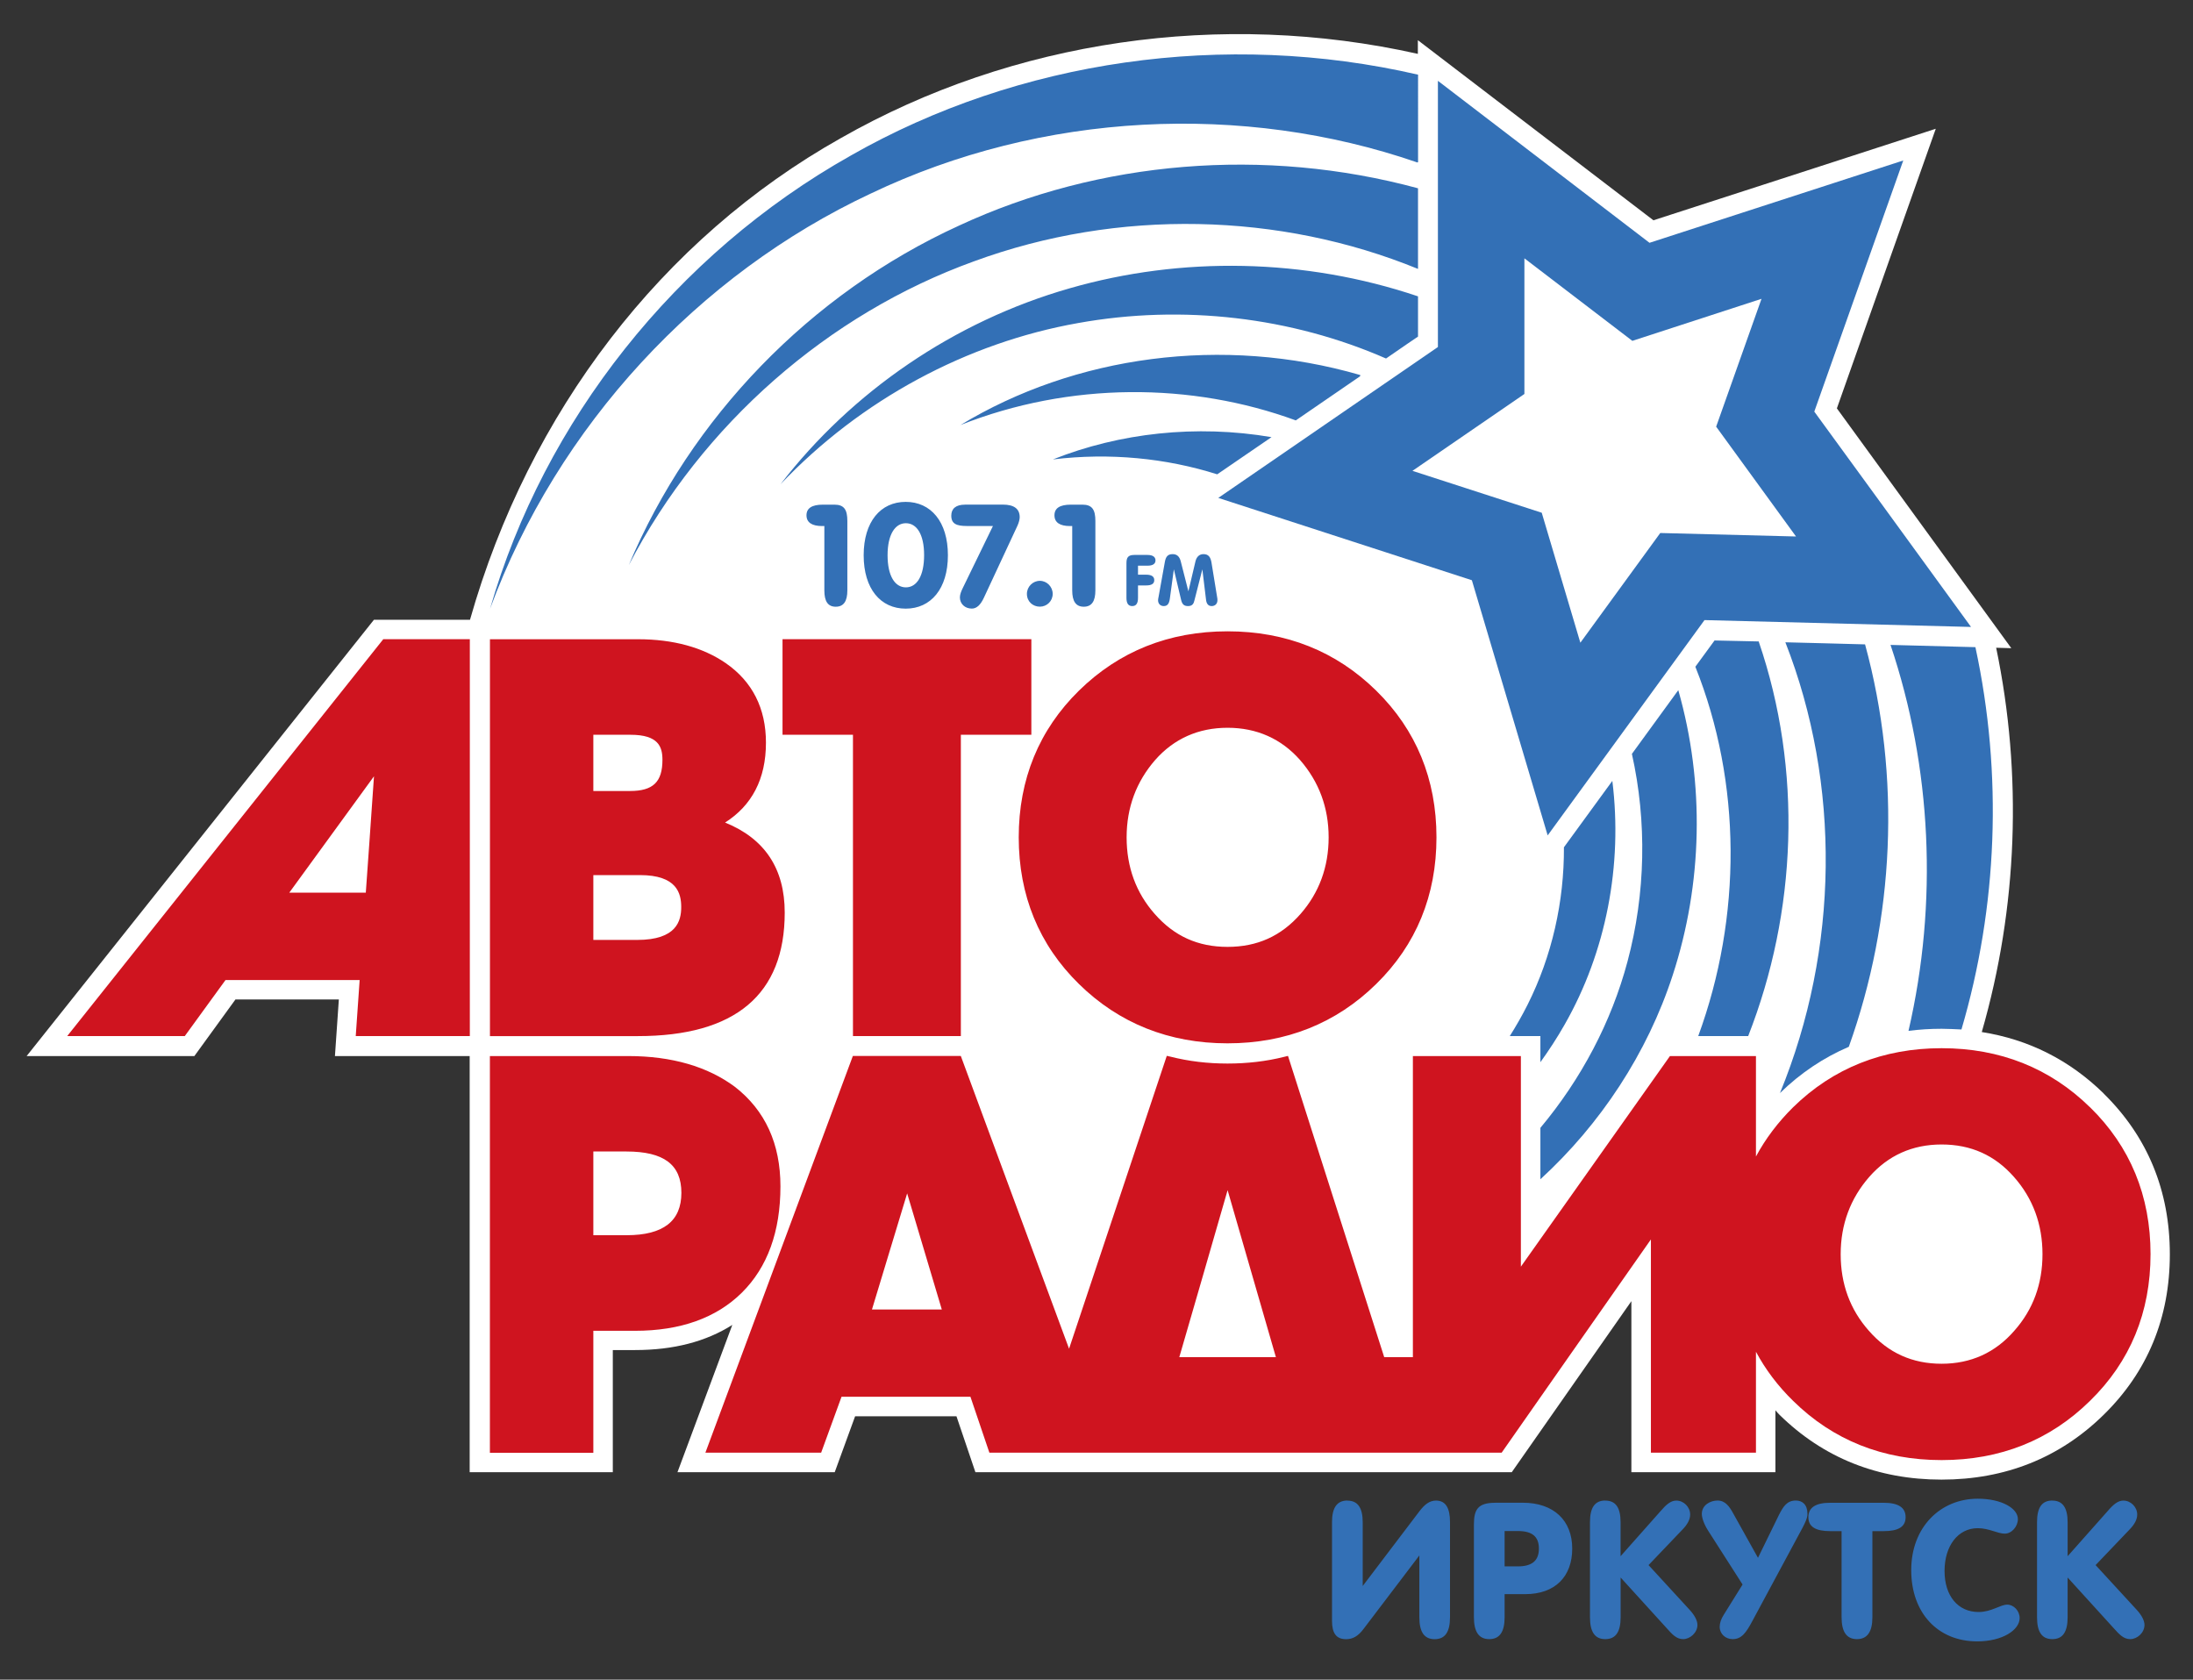
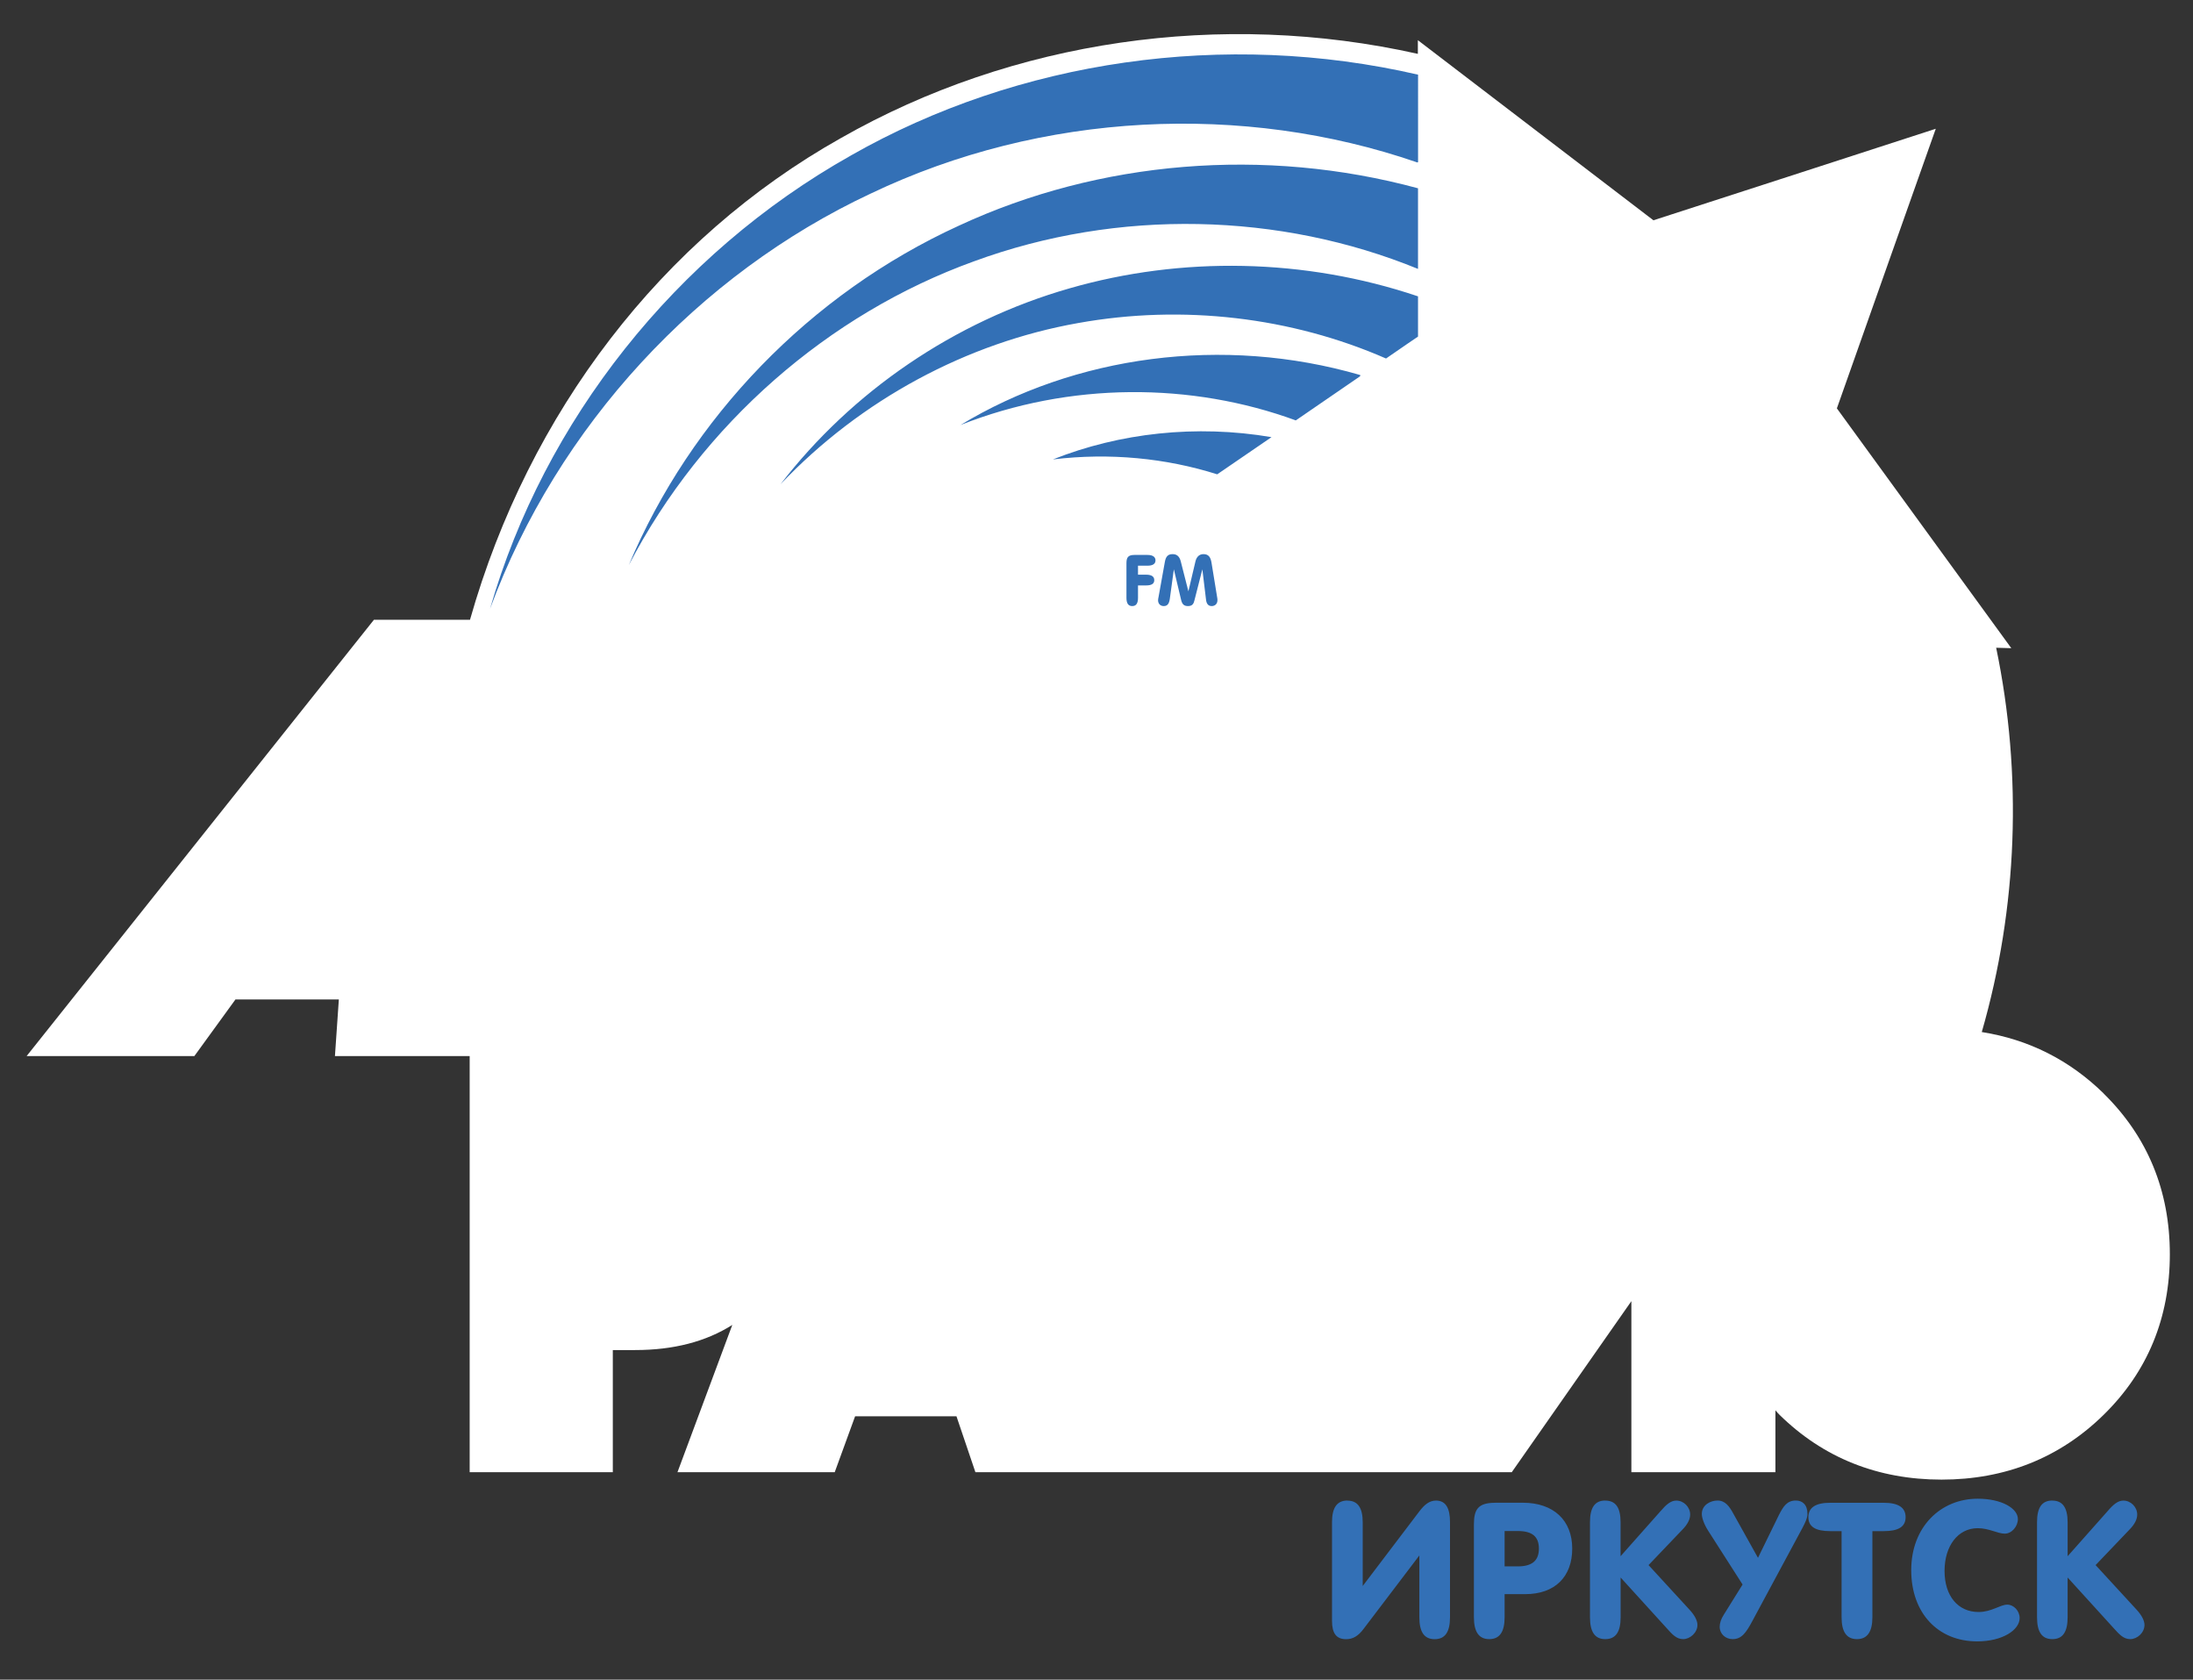
<svg xmlns="http://www.w3.org/2000/svg" id="Layer_1" data-name="Layer 1" viewBox="0 0 410 314">
  <rect x="0" y="0" width="410" height="314" fill="#333333" stroke="none" />
  <defs>
    <style> .cls-1 { fill: #3370b6; } .cls-1, .cls-2, .cls-3 { stroke-width: 0px; } .cls-2 { fill: #fff; } .cls-3 { fill: #cf141f; } </style>
  </defs>
  <path class="cls-2" d="M393.31,204.42c-6.43-6.29-14.07-10.11-22.8-11.49,6.71-23.25,7.63-48.12,2.69-71.84,1.78.05,2.83.08,2.83.08,0,0-30.47-41.9-32.61-44.83,1.2-3.45,18.49-52.27,18.49-52.27,0,0-49.32,16.01-52.79,17.11-2.89-2.19-44.04-33.67-44.04-33.67v2.56c-36.71-8.23-75.7-2.59-107.88,15.75-33.48,18.81-58.34,51.28-69.33,90.04h-17.96L4.98,197.42h31.36s6.07-8.38,7.68-10.58h19.33c-.21,3.08-.73,10.58-.73,10.58h25.19v77.79h26.76v-22.83h4.17c7.17,0,13.24-1.57,18.17-4.7-3.57,9.61-10.25,27.53-10.25,27.53h29.4s2.79-7.63,3.81-10.45h18.95c.98,2.87,3.54,10.45,3.54,10.45h100.28s14.67-20.98,22.36-31.97v31.97h26.93v-11.57c.25.26.47.58.76.84,8.19,8.05,18.39,12.12,30.3,12.12s22.12-4.08,30.31-12.12c8.22-8.05,12.37-18.15,12.37-30.01s-4.15-21.97-12.37-30.04h0Z" />
-   <path class="cls-1" d="M333.79,120.07c10.38,26.49,10.06,57.31-1.01,84.27,3.85-3.76,8.16-6.63,12.87-8.65,8.52-23.8,9.82-50.39,3.04-75.23-5.2-.13-10.37-.29-14.9-.39h0ZM369.32,120.98c-4.14-.1-9.85-.26-15.87-.42,7.68,22.83,8.91,48.14,3.36,72.15,2.01-.26,4.08-.39,6.19-.39,1.25,0,2.48.08,3.71.13,6.74-22.88,7.75-47.67,2.61-71.47h0ZM305.1,140.94c2.82,12.64,2.57,26.1-.82,38.79-3.02,11.34-8.67,22-16.29,31.11v9.61c11.23-10.29,19.98-23.51,24.75-38.19,5.55-17.01,6.01-35.79,1.03-53.24-2.56,3.5-5.6,7.71-8.67,11.91h0ZM287.99,198.57c1.63-2.27,3.15-4.6,4.53-7.03,7.76-13.58,10.88-29.83,8.92-45.56-3.4,4.65-6.61,9.06-9.05,12.41.05,10.11-2.21,20.3-6.8,29.44-1.01,2.01-2.12,3.95-3.32,5.85h5.72v4.88ZM328.79,119.91c-4.36-.08-7.46-.16-8.24-.18-.39.52-1.7,2.33-3.59,4.91,8.67,21.68,8.72,46.73.54,69.04h9.34c9.08-23.17,10.21-49.71,1.96-73.77h0Z" />
  <path class="cls-1" d="M179.5,79.48c20.54-8.15,43.31-8.02,62.76-.89,4.19-2.87,8.4-5.75,12.02-8.25.03-.13.05-.23.03-.23-25.7-7.47-53.39-3.61-74.8,9.38h0ZM196.89,85.88c10.58-1.28,21.11-.24,30.68,2.79,2.96-2.01,6.48-4.44,10.15-6.95-14.12-2.4-28.4-.78-40.83,4.15h0ZM200.04,53.88c-21.69,6.19-40.82,19.38-54.12,36.65,15.02-15.83,34.87-26.46,55.65-30.14,19.59-3.53,39.89-1.1,57.56,6.63,3.15-2.17,5.38-3.71,5.98-4.1v-7.52c-21.21-7.16-44.22-7.5-65.07-1.52h0ZM159.05,29.09c-32.76,18.42-57.34,49.63-67.43,84.71,12.66-34.27,38.99-62.54,71.16-77.61,32.05-15.31,69.62-17.06,102.18-5.83.05.03.1-.03.16-.05V13.96c-36.08-8.33-74.67-2.77-106.06,15.12h0ZM179.31,42.17c-27.95,12.77-50.21,36.05-61.74,63.45,13.74-26.41,37.34-46.94,64.5-56.76,27.01-9.93,57.26-9.14,83.04,1.41v-15.07c-28.67-7.78-59.57-5.2-85.8,6.97h0Z" />
-   <path class="cls-1" d="M339.2,76.94s14.37-40.59,16.63-46.94c-6.4,2.09-47.44,15.39-47.44,15.39,0,0-34.22-26.2-39.56-30.28v49.76s-35.51,24.4-41.06,28.21c6.41,2.09,47.41,15.39,47.41,15.39,0,0,12.26,41.25,14.17,47.7,3.97-5.43,29.32-40.25,29.32-40.25,0,0,43.09,1.1,49.83,1.28-3.94-5.46-29.3-40.25-29.3-40.25h0Z" />
  <polygon class="cls-2" points="329.33 55.86 320.85 79.76 335.78 100.29 310.4 99.64 295.46 120.15 288.24 95.85 264.07 88.02 285 73.65 285 48.29 305.18 63.72 329.33 55.86" />
-   <path class="cls-3" d="M376.61,248.75c-3.57,4.13-8.16,6.19-13.61,6.19s-9.98-2.01-13.62-6.19h0c-3.49-3.94-5.25-8.72-5.25-14.29s1.82-10.42,5.34-14.45c3.53-4.02,8.07-6.06,13.53-6.06s9.94,1.99,13.52,6.06c3.57,4.02,5.34,8.91,5.34,14.45s-1.75,10.34-5.25,14.29h0ZM220.48,253.71c.54-1.78,7.75-26.77,9.03-31.22,1.28,4.44,8.52,29.44,9.03,31.22h-18.05ZM163.02,244.8c.52-1.72,5.37-17.76,6.58-21.71,1.18,3.94,5.98,19.98,6.48,21.71h-13.06ZM390.75,207c-7.48-7.34-16.84-11.05-27.75-11.05s-20.28,3.71-27.77,11.05c-2.83,2.8-5.16,5.88-6.94,9.2v-18.78h-16.08s-25.23,35.63-27.87,39.37v-39.37h-20.19v56.29h-5.36c-.35-1.1-17.99-56.32-17.99-56.32l-.73.18c-3.34.84-6.91,1.25-10.58,1.25s-7.26-.42-10.63-1.28l-.72-.16s-16.94,50.73-18.27,54.75c-1.49-3.97-20.24-54.73-20.24-54.73h-20.18l-27.57,74.16h21.64s3.46-9.51,3.81-10.45h24.1c.35.99,3.54,10.45,3.54,10.45h95.78s25.23-36.08,27.9-39.86v39.86h19.64v-18.86c1.78,3.32,4.1,6.4,6.94,9.17,7.48,7.37,16.83,11.08,27.77,11.08s20.27-3.71,27.75-11.08c7.52-7.34,11.31-16.56,11.31-27.43s-3.79-20.09-11.31-27.45h0ZM117.16,230.91h-6.23v-15.65h6.18c7.01,0,10.28,2.46,10.28,7.73s-3.37,7.92-10.23,7.92h0ZM145.91,221.76c0-7.91-2.83-14.16-8.49-18.57-5.11-3.81-11.83-5.77-19.98-5.77h-25.85v74.16h19.34v-22.8h7.81c8.46,0,15.18-2.4,19.96-7.13,4.79-4.75,7.21-11.42,7.21-19.88h0ZM68.39,166.88h-14.31c1.53-2.12,13.27-18.21,15.84-21.76-.3,4.28-1.42,20.51-1.53,21.76h0ZM12.57,193.68h21.98s7.16-9.85,7.61-10.47h25.08c-.1,1.46-.73,10.47-.73,10.47h21.33v-74.19h-16.18L12.57,193.68ZM110.93,175.71v-12.12h8.71c6.92,0,7.72,3.42,7.72,5.98s-.85,6.14-8.22,6.14h-8.22ZM110.93,137.36h6.96c5.22,0,5.96,2.25,5.96,4.68,0,4.15-1.76,5.83-6.06,5.83h-6.86v-10.5ZM146.71,170.59c0-8.23-3.76-13.84-11.15-16.82,5-3.19,7.64-8.12,7.64-14.94,0-6.4-2.53-11.41-7.51-14.86-4.3-2.95-9.82-4.47-16.4-4.47h-27.69v74.19h27.66c18.22,0,27.45-7.78,27.45-23.09h0ZM159.46,193.68h20.18v-56.32h13.18v-17.87h-46.52v17.87h13.17v56.32ZM215.98,142.06c3.51-3.97,8.07-6.01,13.52-6.01s10.03,2.04,13.54,6.01c3.54,4.05,5.36,8.91,5.36,14.47s-1.79,10.37-5.25,14.32c-3.64,4.15-8.1,6.16-13.65,6.16s-9.98-2.01-13.62-6.16h0c-3.49-3.95-5.25-8.75-5.25-14.32s1.82-10.42,5.35-14.47h0ZM201.73,183.96c7.48,7.34,16.84,11.08,27.77,11.08s20.31-3.74,27.78-11.08c7.5-7.34,11.28-16.59,11.28-27.43s-3.79-20.09-11.28-27.43c-7.47-7.34-16.82-11.08-27.78-11.08s-20.28,3.74-27.77,11.08c-7.48,7.34-11.27,16.59-11.27,27.43s3.79,20.11,11.27,27.43h0Z" />
-   <path class="cls-1" d="M153.85,94.34c-2.04,0-3.07.65-3.07,1.99s1.03,2.01,2.91,2.01h.43v12.02c0,2.04.65,3.06,2.13,3.06s2.17-1.02,2.17-3.06v-12.96c0-2.12-.6-3.06-2.42-3.06h-2.15ZM169.33,93.82c-4.7,0-7.86,3.71-7.86,9.98s3.16,9.98,7.86,9.98,7.89-3.71,7.89-9.98-3.19-9.98-7.89-9.98h0ZM169.36,97.81c2.02,0,3.41,2.06,3.41,5.96s-1.36,6.03-3.41,6.03-3.42-2.14-3.42-6.01,1.41-5.98,3.42-5.98h0ZM180.41,94.34c-1.71,0-2.56.76-2.56,2.06,0,1.54,1.01,1.93,2.89,1.93h4.9l-5.58,11.47c-.35.71-.6,1.31-.6,1.88,0,1.2.95,2.09,2.23,2.09.9,0,1.63-.68,2.26-2.04l6.26-13.43c.3-.65.43-1.25.43-1.62,0-1.54-1.03-2.35-3.15-2.35h-7.08ZM194.41,108.58c-1.31,0-2.42,1.1-2.42,2.43,0,1.46,1.12,2.4,2.42,2.4s2.4-1.02,2.4-2.4c0-1.31-1.08-2.43-2.4-2.43h0ZM200.21,94.34c-2.06,0-3.07.65-3.07,1.99s1.01,2.01,2.9,2.01h.42v12.02c0,2.04.68,3.06,2.16,3.06s2.17-1.02,2.17-3.06v-12.96c0-2.12-.6-3.06-2.42-3.06h-2.15Z" />
  <path class="cls-1" d="M212.77,105.75h1.76c.99,0,1.5-.34,1.5-.99s-.51-1.02-1.5-1.02h-2.44c-1.18,0-1.49.47-1.49,1.54v6.48c0,1.04.35,1.54,1.08,1.54s1.08-.5,1.08-1.54v-2.32h1.5c1.03,0,1.54-.31,1.54-.99s-.51-1.02-1.54-1.02h-1.5v-1.67ZM219.22,103.59c-.93,0-1.28.52-1.45,1.51l-1.16,6.45c-.05.26-.1.47-.1.65,0,.7.46,1.1,1.06,1.1.68,0,1.01-.42,1.14-1.38l.75-5.49h0l1.38,5.8c.21.81.59,1.07,1.28,1.07.81,0,1.06-.47,1.19-1.07l1.48-5.8h0l.68,5.62c.08.86.46,1.25,1.06,1.25s1.08-.39,1.08-1.1c0-.13,0-.31-.05-.52l-1.06-6.5c-.17-1.02-.55-1.59-1.5-1.59-.78,0-1.28.5-1.49,1.31l-1.33,5.64-1.44-5.64c-.22-.84-.69-1.31-1.5-1.31h0Z" />
  <path class="cls-1" d="M251.92,280.51c-1.96,0-2.89,1.33-2.89,4.05v18.42c0,2.35.8,3.45,2.64,3.45,1.2,0,2.23-.52,3.29-1.96l10.4-13.69v11.55c0,2.74.9,4.1,2.86,4.1s2.87-1.36,2.87-4.1v-17.84c0-2.51-.78-3.97-2.61-3.97-1.27,0-2.17.78-3.1,1.99l-10.61,13.98v-11.91c0-2.72-.93-4.05-2.86-4.05h0ZM281.3,286.21h2.47c2.66,0,3.94,1.02,3.94,3.29s-1.31,3.32-3.94,3.32h-2.47v-6.61ZM279.53,280.93c-3.19,0-3.97,1.23-3.97,4.05v17.34c0,2.74.93,4.1,2.87,4.1s2.87-1.36,2.87-4.1v-4.31h3.85c5.58,0,8.79-3.27,8.79-8.52s-3.46-8.57-9.25-8.57h-5.17ZM300.12,280.51c-1.96,0-2.86,1.33-2.86,4.05v17.76c0,2.74.9,4.1,2.86,4.1s2.87-1.36,2.87-4.1v-7.42l8.62,9.48c1.04,1.17,1.83,2.04,3.08,2.04s2.66-1.18,2.66-2.66c0-.78-.5-1.78-1.46-2.82l-7.68-8.36,6.33-6.63c.95-.97,1.45-1.91,1.45-2.82,0-1.41-1.2-2.61-2.59-2.61-1.03,0-1.88.73-2.96,1.99l-7.46,8.41v-6.35c0-2.72-.9-4.05-2.87-4.05h0ZM321.11,280.51c-1.31,0-2.94.81-2.94,2.51,0,.7.39,1.88,1.17,3.11l6.45,10.08-3.51,5.64c-.52.81-.77,1.57-.77,2.27,0,1.33,1.1,2.3,2.43,2.3,1.66,0,2.51-1.2,3.67-3.37l9.33-17.34c.55-1.04.98-1.93.98-2.69,0-1.78-.98-2.51-2.17-2.51-1.66,0-2.35,1.1-3.16,2.69l-3.92,8.02-4.62-8.28c-.71-1.31-1.49-2.43-2.94-2.43h0ZM342.17,280.93c-2.72,0-4.08.89-4.08,2.69s1.36,2.61,4.08,2.61h2.13v16.09c0,2.74.94,4.1,2.87,4.1s2.89-1.36,2.89-4.1v-16.09h2.12c2.73,0,4.09-.81,4.09-2.61s-1.36-2.69-4.09-2.69h-10ZM369.75,280.17c-6.94,0-12.43,5.28-12.43,13.35s5.03,13.32,12.33,13.32c4.75,0,7.94-2.14,7.94-4.36,0-1.36-1.12-2.51-2.31-2.51-1.33,0-2.94,1.38-5.36,1.38-3.84,0-6.37-2.98-6.37-7.68s2.53-7.99,6.2-7.99c2.12,0,3.72,1.02,5.05,1.02s2.46-1.36,2.46-2.72c0-2.01-3.03-3.81-7.51-3.81h0ZM383.7,280.51c-1.96,0-2.86,1.33-2.86,4.05v17.76c0,2.74.9,4.1,2.86,4.1s2.86-1.36,2.86-4.1v-7.42l8.62,9.48c1.06,1.17,1.83,2.04,3.1,2.04s2.65-1.18,2.65-2.66c0-.78-.5-1.78-1.45-2.82l-7.69-8.36,6.33-6.63c.95-.97,1.45-1.91,1.45-2.82,0-1.41-1.2-2.61-2.59-2.61-1.02,0-1.88.73-2.96,1.99l-7.46,8.41v-6.35c0-2.72-.93-4.05-2.86-4.05h0Z" />
</svg>